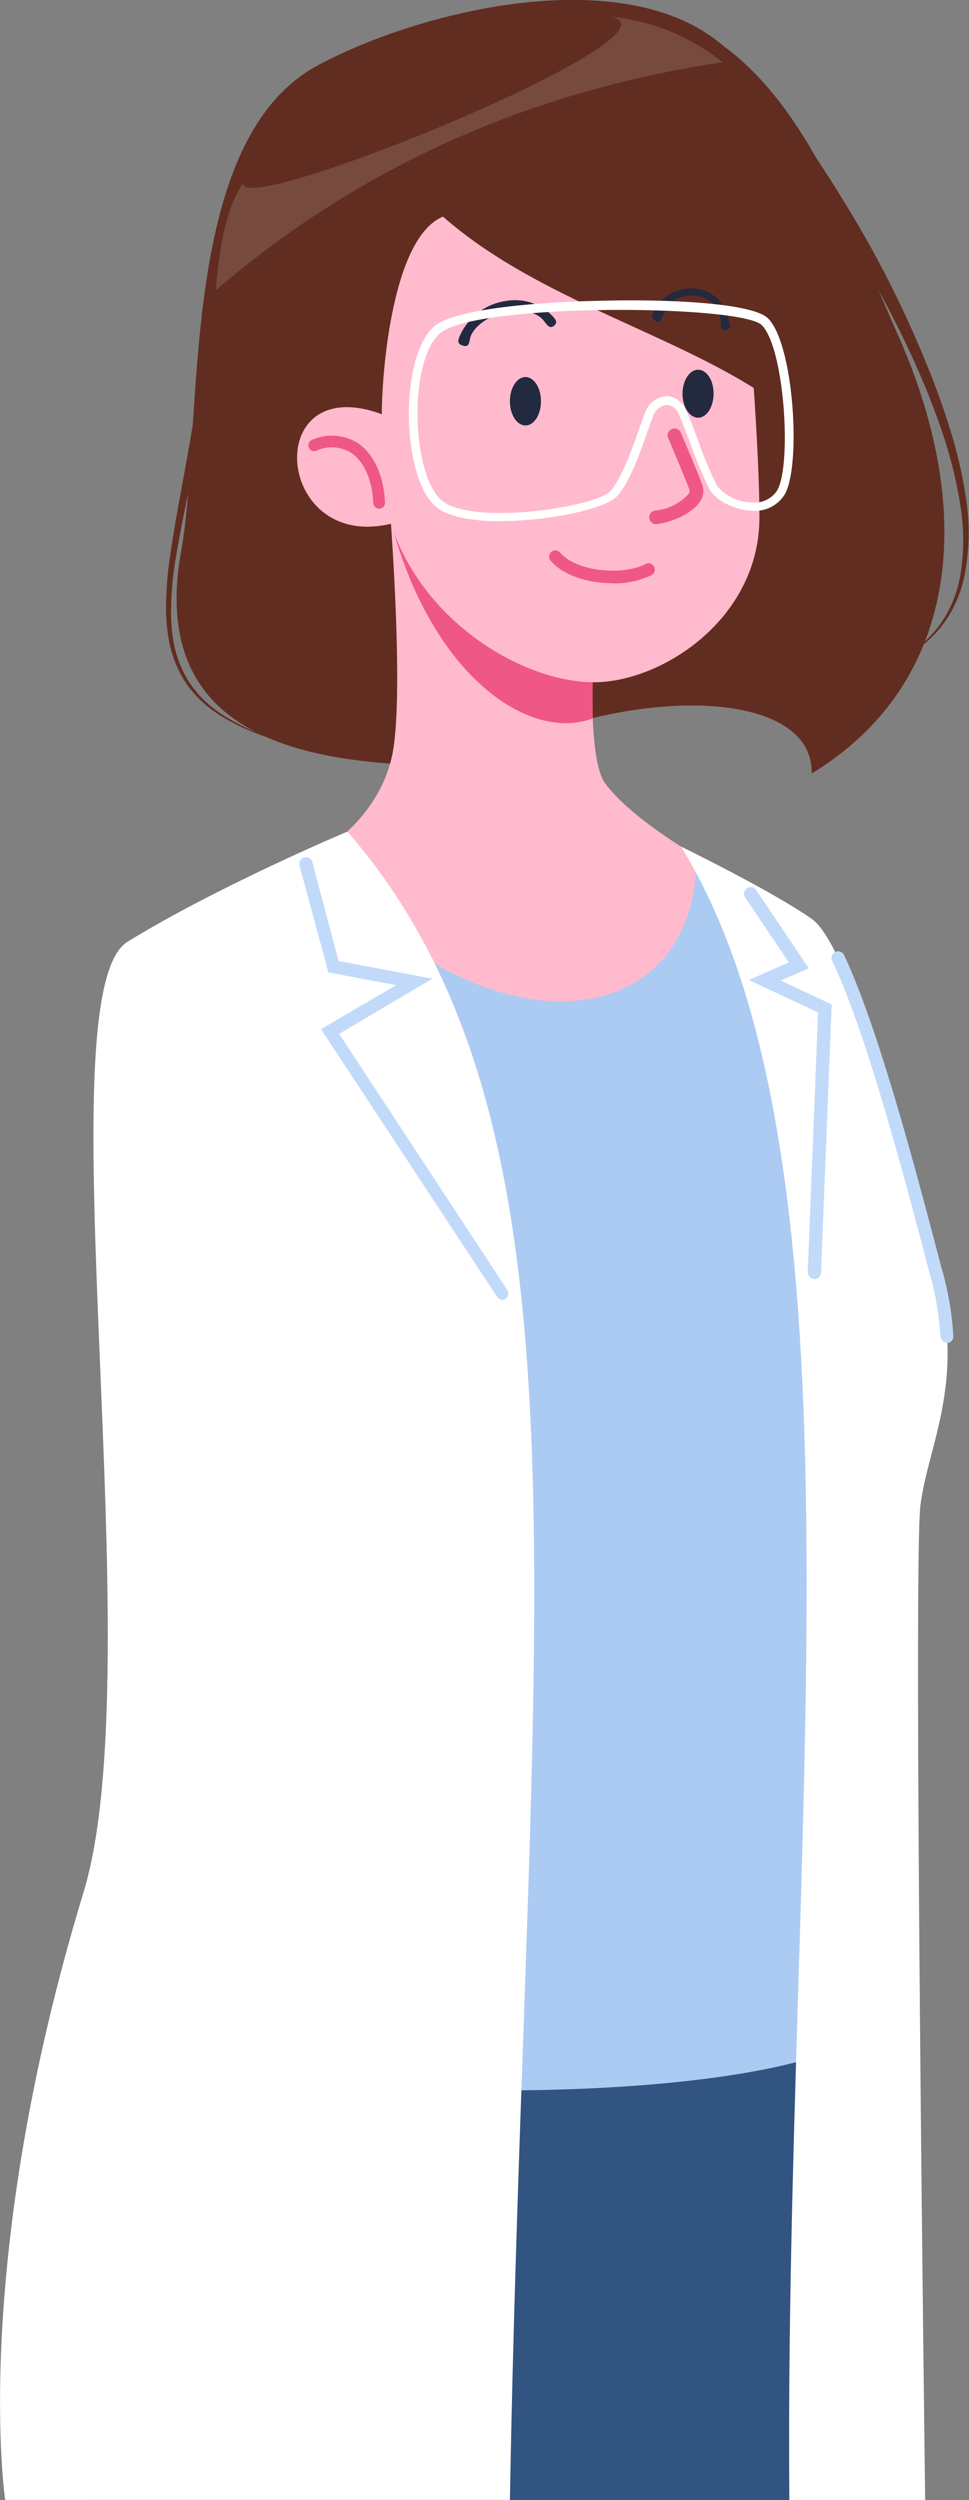
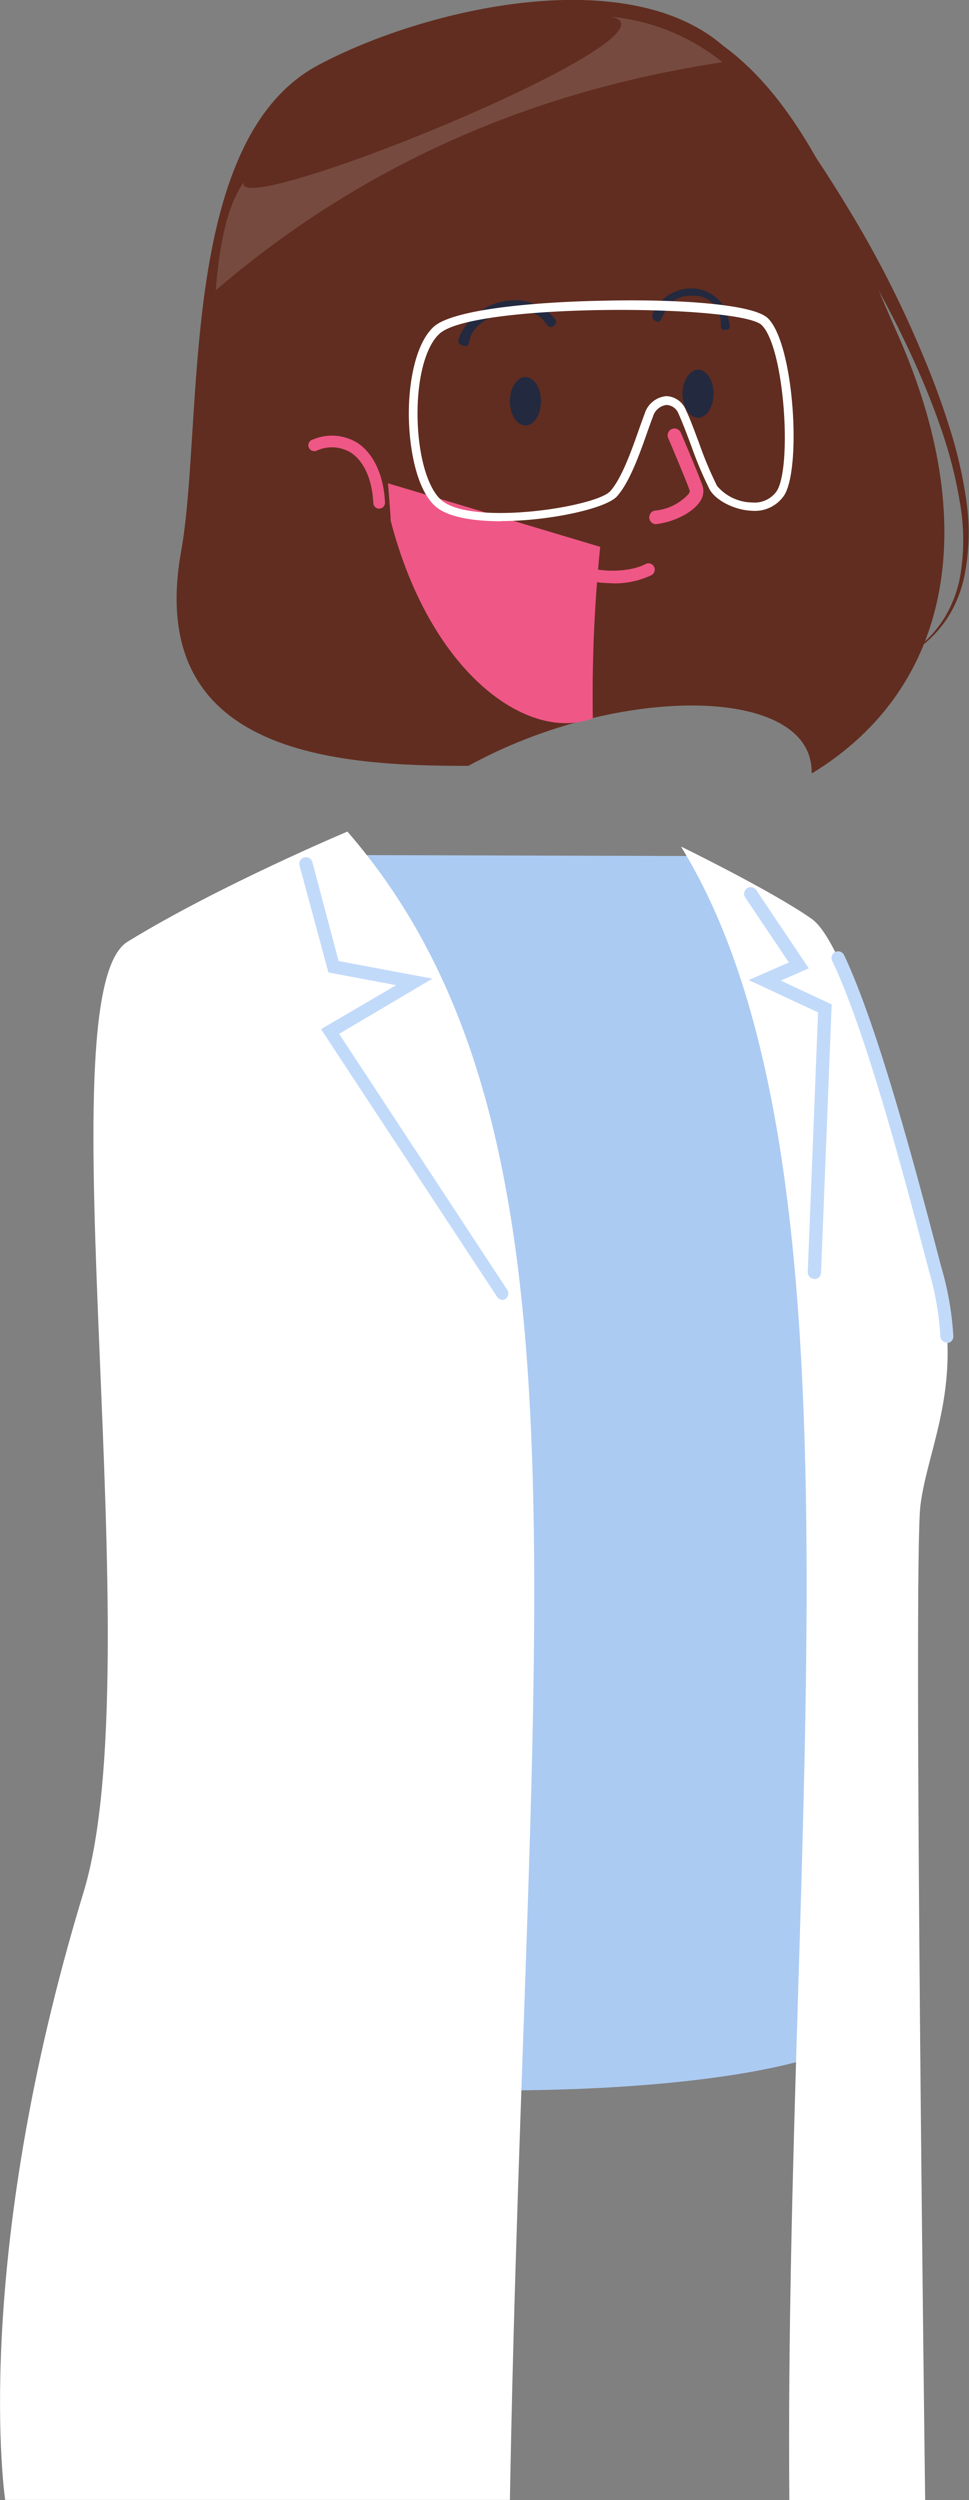
<svg xmlns="http://www.w3.org/2000/svg" viewBox="0 0 110.09 283.99">
  <rect x="0" y="0" width="110.09" height="283.99" fill="#808080" stroke="none" />
  <defs>
    <style>
      .cls-1 {
        fill: #612d20;
      }

      .cls-2 {
        fill: #315480;
      }

      .cls-3 {
        fill: #accbf3;
      }

      .cls-4 {
        fill: #ffbacd;
      }

      .cls-5 {
        fill: #ef5786;
      }

      .cls-6 {
        fill: #23293f;
      }

      .cls-7 {
        fill: #774a3f;
        fill-rule: evenodd;
      }

      .cls-8 {
        fill: #fff;
      }

      .cls-9 {
        fill: #c2dafa;
      }
    </style>
  </defs>
  <g id="Layer_2" data-name="Layer 2">
    <g id="Layer_1-2" data-name="Layer 1">
      <path id="Path_44457-2" data-name="Path 44457-2" class="cls-1" d="M36.13,7.41C20.08,16,23.2,48,20.58,62.61,16.42,85.8,38.35,87,53.21,87c17-9.35,39.2-9.2,39,.82,23.29-16,9.86-63.36-9.37-82C72-4.65,48.23.93,36.13,7.41" />
      <path id="Path_44458" data-name="Path 44458" class="cls-1" d="M86.83,10c1.41,2.56,2.88,5.09,4.34,7.61s2.92,5,4.33,7.58L97.63,29c.71,1.27,1.42,2.53,2.1,3.82,1.39,2.54,2.71,5.13,3.92,7.77s2.31,5.33,3.25,8.07a49.53,49.53,0,0,1,2.15,8.4,24.36,24.36,0,0,1,0,8.6,13.91,13.91,0,0,1-1.45,4,12.57,12.57,0,0,1-2.7,3.37l.1.12a13.3,13.3,0,0,0,2.88-3.33,14.47,14.47,0,0,0,1.63-4.11,25.09,25.09,0,0,0,.28-8.81,50.54,50.54,0,0,0-2-8.6c-.88-2.81-1.92-5.56-3.07-8.26a121.34,121.34,0,0,0-7.94-15.68A160.5,160.5,0,0,0,87,9.87Z" />
-       <path id="Path_44459" data-name="Path 44459" class="cls-1" d="M22.91,35.6a74.83,74.83,0,0,1-1.17,13.61c-.75,4.5-1.68,9-2.35,13.52a40.64,40.64,0,0,0-.52,6.88,21.18,21.18,0,0,0,.38,3.46,13.21,13.21,0,0,0,1.16,3.28,10.73,10.73,0,0,0,.9,1.49,5,5,0,0,0,.54.68c.19.22.36.46.57.66a14.39,14.39,0,0,0,2.7,2.16,25.2,25.2,0,0,0,6.3,2.73.05.05,0,0,0,0,0,0,0,0,0,0,0-.05h0a25.39,25.39,0,0,1-6.19-2.86A14.54,14.54,0,0,1,22.66,79c-.2-.2-.35-.44-.54-.65a6.48,6.48,0,0,1-.5-.67,10.72,10.72,0,0,1-.84-1.47A13.12,13.12,0,0,1,19.73,73a19,19,0,0,1-.3-3.37,38.5,38.5,0,0,1,.63-6.77c.75-4.49,1.87-8.94,2.51-13.49A54,54,0,0,0,23,35.6a0,0,0,0,0-.05,0h0a0,0,0,0,0,0,0" />
-       <path id="Path_44460" data-name="Path 44460" class="cls-2" d="M99.55,229.86c4.2,23.66-4.82,54.12-4.82,54.12H10.15s-6.61-22.6,0-53.92c3.72-17.65,84.45-28.15,89.4-.2" />
      <path id="Path_44461" data-name="Path 44461" class="cls-3" d="M35.9,97.12l43.24.12a63.23,63.23,0,0,1,8.72,5.25c2,1.39,1.48,5,3,10.31,1.39,5,9.88,20.14,12.1,27.46,4,13.08-5,20-7.54,21.8,1.06,10.22-3.25,15.72-3.3,25.58C92,201,97.18,214.5,99.56,229.86c-8.5,10.37-76.73,9.83-89.4.2,11.29-32,18.3-37.47,16.39-45.46C19.94,157,4.11,113.77,16.36,107c7.58-4.21,19.55-9.85,19.55-9.85" />
-       <path id="Path_44462-2" data-name="Path 44462-2" class="cls-4" d="M68.19,62.15S65.81,85,68.76,89s10.38,8.25,10.38,8.25c0,21.79-26.53,22.24-43.24-.11,0,0,7.56-4.05,8.8-12.14s-.62-30.05-.62-30.05Z" />
      <path id="Path_44463" data-name="Path 44463" class="cls-5" d="M44.39,59c-.17-2.5-.31-4.1-.31-4.1l24.11,7.22a166.76,166.76,0,0,0-.84,19.48c-7.3,2.77-18.49-5-23-22.6" />
-       <path id="Path_44464" data-name="Path 44464" class="cls-4" d="M83.91,23.33s2.36,24,2.37,35.43S75.38,77.38,67.67,77.5s-19.48-6.4-23.27-18c-13.25,3.16-14.75-17.52-1-12.44a50.82,50.82,0,0,1,3-23.46Z" />
      <path id="Path_44465" data-name="Path 44465" class="cls-5" d="M43.11,57.77h0a.65.65,0,0,0,.63-.69h0c-.14-3.07-1.28-5.53-3.1-6.75a5.52,5.52,0,0,0-5.1-.4A.67.67,0,1,0,36,51.18a4.15,4.15,0,0,1,3.9.26c1.47,1,2.39,3.06,2.51,5.7a.67.67,0,0,0,.67.64" />
      <path id="Path_44466" data-name="Path 44466" class="cls-5" d="M74.52,59.53h.1c2.09-.27,4.17-1.37,4.94-2.61a2,2,0,0,0,.26-1.72c-.46-1.35-2.41-5.91-2.5-6.11a.78.78,0,0,0-1.43.61s2,4.7,2.46,6a.51.51,0,0,1-.11.4A5.87,5.87,0,0,1,74.42,58a.78.78,0,0,0,.1,1.55" />
      <path id="Path_44467" data-name="Path 44467" class="cls-6" d="M57.93,45.58c0,1.52.79,2.75,1.77,2.75s1.76-1.23,1.76-2.75-.79-2.75-1.76-2.75-1.77,1.23-1.77,2.75" />
      <path id="Path_44468" data-name="Path 44468" class="cls-6" d="M77.54,44.7c0,1.52.79,2.75,1.77,2.75s1.76-1.23,1.76-2.75S80.28,42,79.31,42s-1.77,1.23-1.77,2.75" />
      <path id="Path_44469" data-name="Path 44469" class="cls-5" d="M69.62,66.27A9.76,9.76,0,0,0,74,65.34a.71.71,0,0,0-.65-1.27h0c-2.54,1.32-7.81.93-9.71-1.3a.71.71,0,0,0-1-.08.7.7,0,0,0-.08,1c1.47,1.73,4.34,2.56,7,2.56" />
      <path id="Path_44470" data-name="Path 44470" class="cls-6" d="M52.92,39.3c.45,0,.4-.72.56-1.12.61-1.46,2.61-2.54,4.21-2.76,1.3-.19,3-.19,4,.91.38.43.68,1.07,1.17.73s.38-.63,0-1.06a5.88,5.88,0,0,0-5.31-1.82,6.78,6.78,0,0,0-5.32,4c-.22.52-.28.87.3,1.06a1.07,1.07,0,0,0,.39.07" />
      <path id="Path_44471" data-name="Path 44471" class="cls-1" d="M50.33,24.61c21.82,19.18,63.86,15.3,41.9,63.25C108.43,78,111.36,59.08,102,38S84.36-11.34,46.84,5.77c-19.73,9-14.18,30.33-13.36,36.62.59-3.84,7.49,1.35,9.9,4.66,0-4.68,1.17-20.06,6.94-22.44" />
      <path id="Path_44472" data-name="Path 44472" class="cls-6" d="M82.3,37.46a1,1,0,0,0,.24,0c.6-.13.37-.52.24-1.13a4.27,4.27,0,0,0-3.54-3.52,4.84,4.84,0,0,0-4.91,2.45c-.3.53-.35.93.18,1.23s.65-.41,1-1c.76-1.23,1.32-2,3.59-1.89a3,3,0,0,1,2.74,2.55c.12.52-.1,1.36.41,1.36" />
      <path id="Path_44473" data-name="Path 44473" class="cls-7" d="M69.34,1.89C79.21,3.73,26.19,25.3,27.69,20.7c-1.94,2.76-2.77,7.2-3.18,12.28C41.15,18.71,60.45,10.32,82.09,7.07A23.92,23.92,0,0,0,69.34,1.89" />
      <path id="Path_44474" data-name="Path 44474" class="cls-8" d="M56.92,59.19c5.5,0,11.92-1.42,13.17-2.8,1.44-1.6,2.61-4.9,3.45-7.3.25-.7.46-1.3.64-1.75A1.85,1.85,0,0,1,75.72,46a1.53,1.53,0,0,1,1.37,1c.4.87.89,2.17,1.41,3.54a42.8,42.8,0,0,0,2.14,5.09c.73,1.26,2.88,2.33,4.79,2.39a4,4,0,0,0,3.64-1.72c2-3,1.17-17.18-1.82-20.14-1.76-1.73-11.17-2.19-18.7-2-8,.14-17.21,1-19.32,3s-2.84,6.6-2.78,10.22.88,8.23,3,10.12c1.39,1.24,4.27,1.71,7.45,1.71M75.76,45H75.7A2.83,2.83,0,0,0,73.24,47c-.18.48-.4,1.09-.65,1.79-.82,2.33-1.94,5.52-3.25,7-1.65,1.82-15.85,4-19.22,1-1.56-1.38-2.61-5.07-2.68-9.39s.88-8,2.47-9.47c3.75-3.55,34.21-3.36,36.63-1,2.62,2.59,3.46,16.23,1.69,18.88a3.07,3.07,0,0,1-2.77,1.27,5.31,5.31,0,0,1-4-1.89,42.76,42.76,0,0,1-2.07-4.95c-.53-1.39-1-2.7-1.44-3.6A2.5,2.5,0,0,0,75.75,45" />
      <path id="Path_44475-2" data-name="Path 44475-2" class="cls-8" d="M77.4,96.18s10.26,5,14.82,8.2,11.1,28.54,14.28,40.64-1.09,19.23-1.93,26,.54,113,.54,113H89.68c-.63-74.41,9.92-151.73-12.28-187.8" />
      <path id="Path_44476" data-name="Path 44476" class="cls-9" d="M107.6,152.57h0a.75.75,0,0,0,.71-.79h0a35,35,0,0,0-1.13-7l-.28-1c-2.64-10.08-7.06-26.95-11-35.28a.75.75,0,0,0-1.36.64c3.92,8.21,8.31,25,10.94,35l.28,1a34.24,34.24,0,0,1,1.08,6.67.75.75,0,0,0,.75.7" />
      <path id="Path_44477" data-name="Path 44477" class="cls-9" d="M92.53,145.3a.76.76,0,0,0,.75-.72l1.21-30.48-5.78-2.71L91.89,110l-6-8.94a.76.76,0,0,0-1.27.82l0,0,5,7.45-4.56,2L92.94,115l-1.17,29.49a.76.76,0,0,0,.72.78h0" />
      <path id="Path_44478-2" data-name="Path 44478-2" class="cls-8" d="M39.46,94.45c29.49,34,20.24,90,18.47,189.53H.59s-4-26.61,8.91-69.06c7.88-25.9-4.73-102,5-107.95,10.37-6.37,25-12.52,25-12.52" />
      <path id="Path_44479" data-name="Path 44479" class="cls-9" d="M57,147.68a.75.75,0,0,0,.75-.75.73.73,0,0,0-.12-.41l-19.1-29.08,10.6-6.27-10.66-2-3-11.31a.76.76,0,0,0-1.46.39l3.3,12.22L45,111.91l-8.53,5,20,30.4a.75.75,0,0,0,.63.34" />
    </g>
  </g>
</svg>